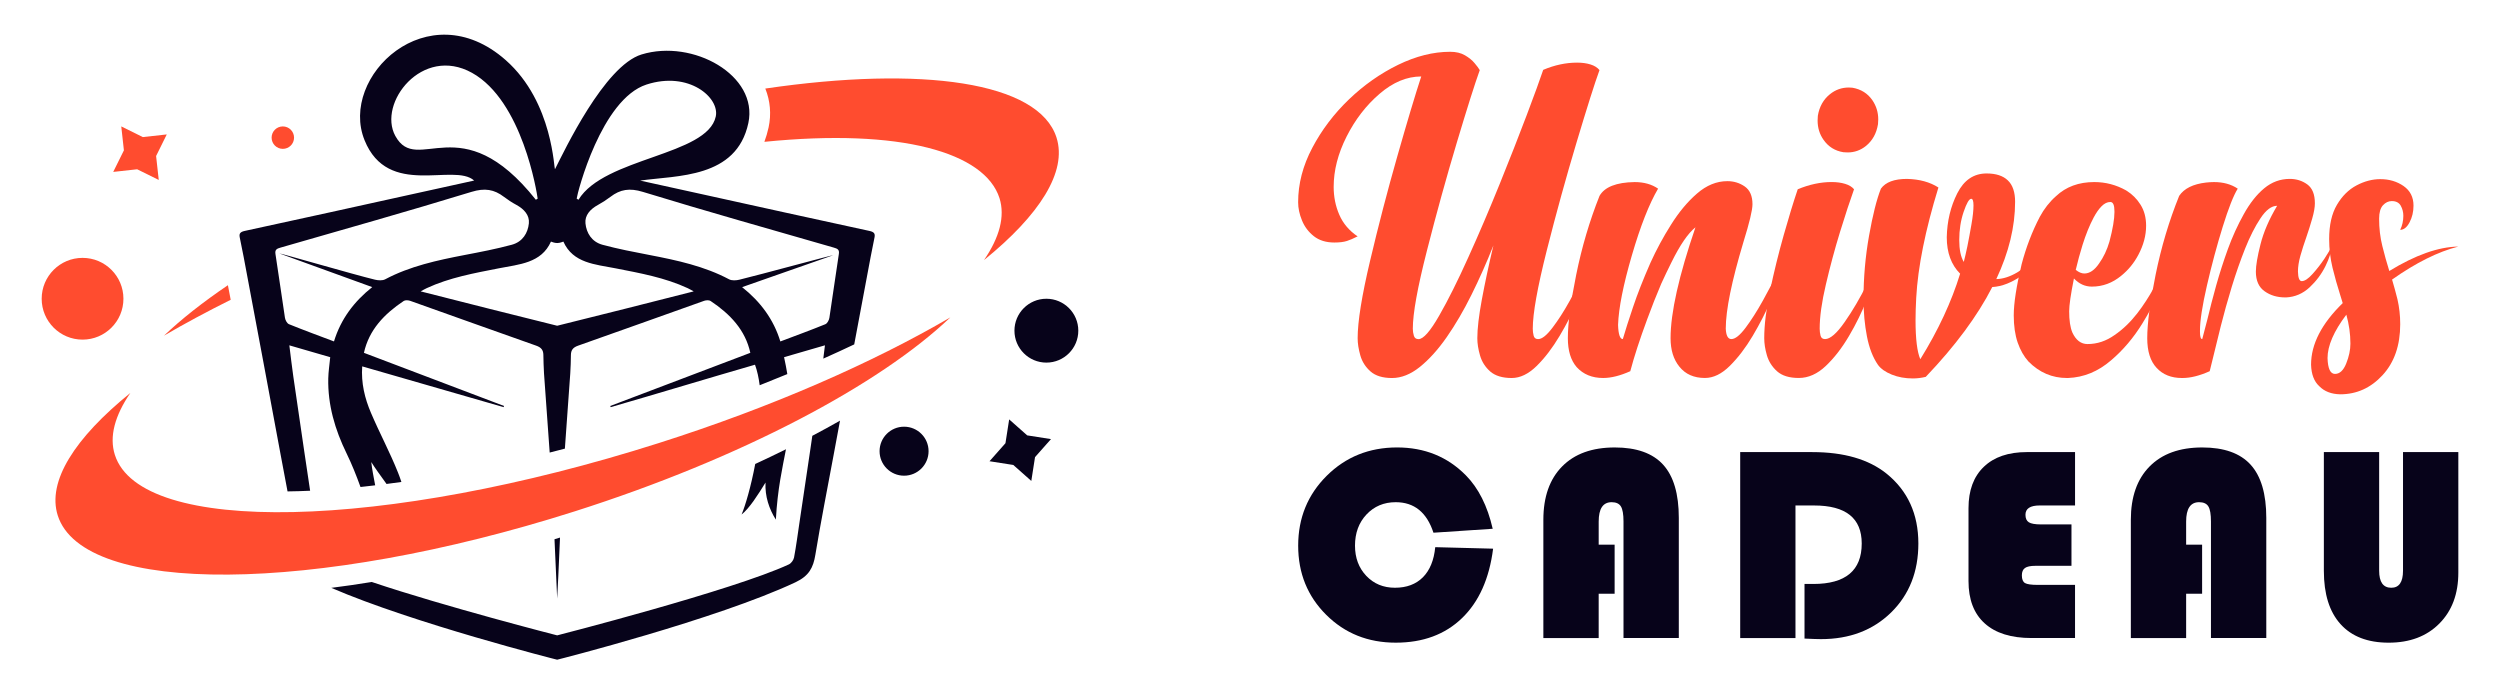
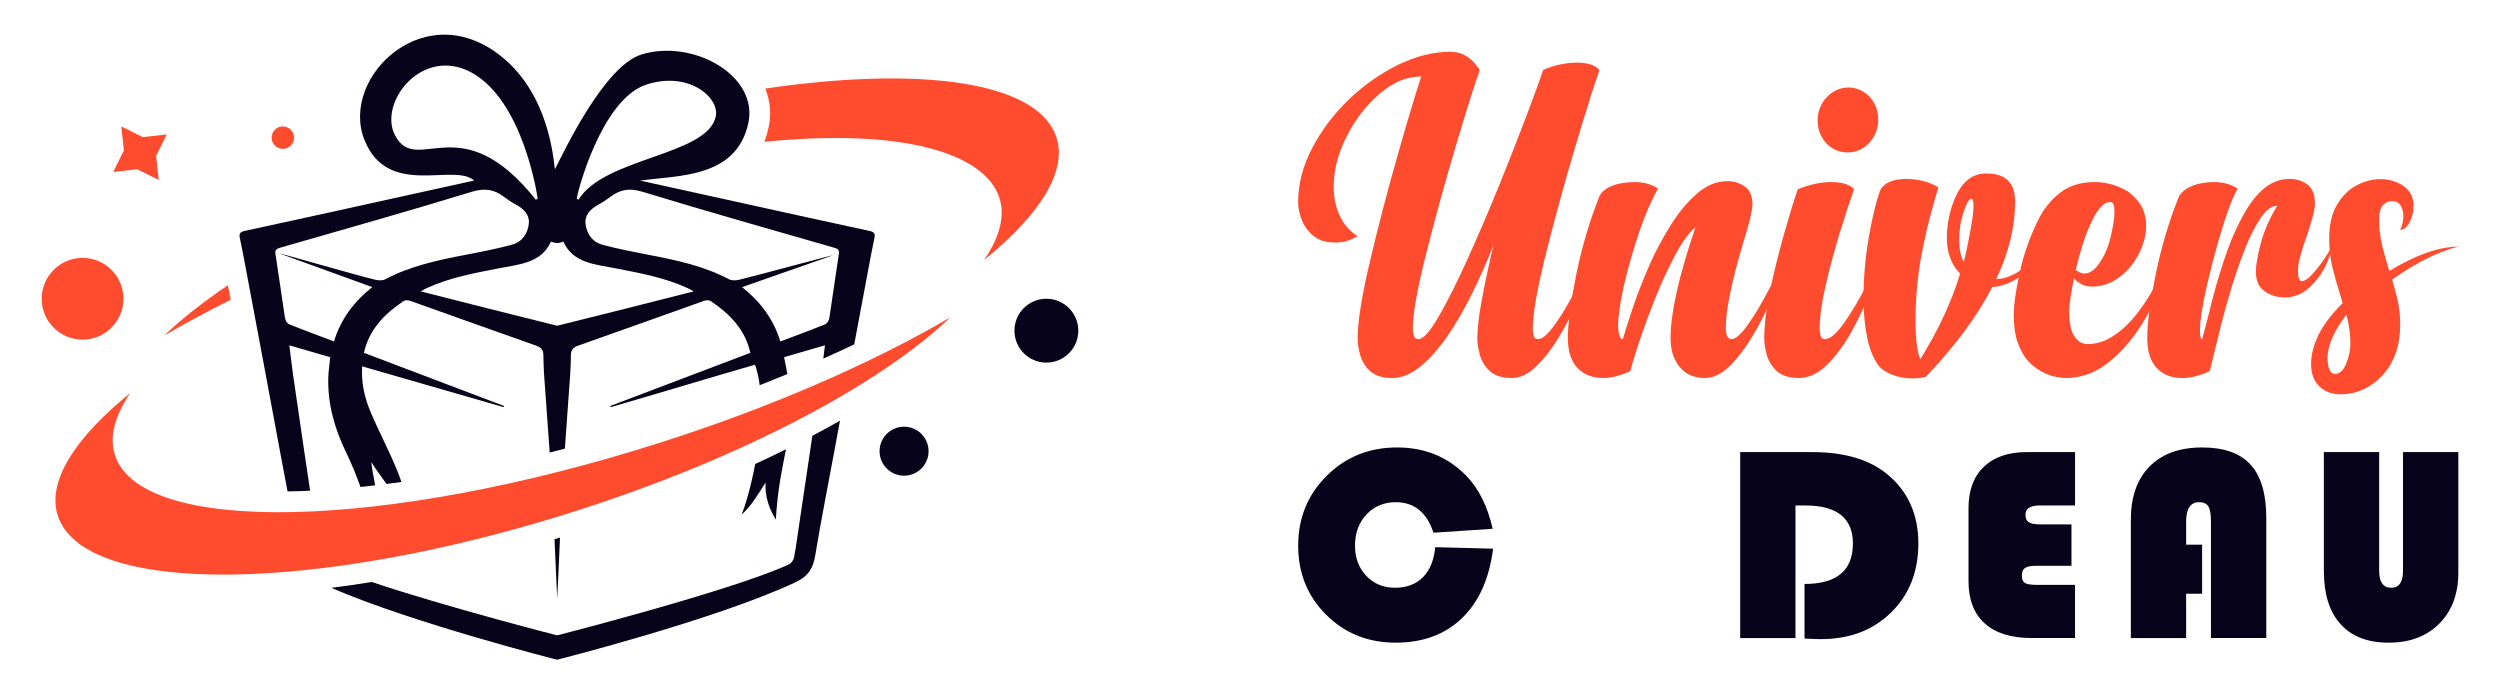
<svg xmlns="http://www.w3.org/2000/svg" version="1.1" id="Calque_1" x="0px" y="0px" width="180px" height="50px" viewBox="0 0 180 50" enable-background="new 0 0 180 50" xml:space="preserve">
  <g>
    <g>
      <g>
        <path fill="#FF4C2F" d="M111.111,5.03c0.823-0.348,1.637-0.521,2.441-0.521c0.358,0,0.679,0.044,0.962,0.131     c0.282,0.087,0.499,0.222,0.65,0.406c-0.35,0.956-0.896,2.694-1.653,5.214c-0.755,2.519-1.47,5.109-2.143,7.77     c-0.671,2.659-1.008,4.539-1.008,5.636c0,0.174,0.02,0.342,0.063,0.506c0.043,0.162,0.15,0.243,0.324,0.243     c0.275,0,0.615-0.271,1.027-0.814c0.414-0.542,0.833-1.194,1.254-1.955c0.423-0.76,0.805-1.497,1.142-2.216     c0.337-0.715,0.581-1.274,0.73-1.676c0,0.206-0.109,0.663-0.332,1.368c-0.221,0.705-0.529,1.512-0.921,2.419     c-0.391,0.906-0.843,1.791-1.36,2.655c-0.515,0.861-1.065,1.583-1.652,2.158c-0.586,0.574-1.184,0.862-1.792,0.862     c-0.674,0-1.188-0.158-1.549-0.472c-0.355-0.316-0.601-0.697-0.73-1.148c-0.132-0.451-0.196-0.867-0.196-1.246     c0-0.685,0.108-1.613,0.326-2.786c0.219-1.172,0.494-2.47,0.831-3.892c-0.488,1.237-1.018,2.424-1.581,3.558     c-0.563,1.135-1.158,2.151-1.782,3.047c-0.624,0.896-1.271,1.609-1.932,2.142c-0.663,0.531-1.331,0.798-2.002,0.798     c-0.674,0-1.191-0.158-1.548-0.472c-0.36-0.316-0.604-0.697-0.734-1.148c-0.129-0.451-0.195-0.867-0.195-1.246     c0-1.194,0.299-3.055,0.897-5.58c0.596-2.524,1.249-5.032,1.961-7.525c0.71-2.492,1.283-4.405,1.72-5.741     c-1.032,0-2.031,0.415-2.998,1.247c-0.968,0.83-1.76,1.858-2.379,3.086c-0.619,1.228-0.927,2.433-0.927,3.617     c0,0.715,0.134,1.386,0.407,2.011c0.27,0.625,0.711,1.144,1.319,1.555c-0.032,0.013-0.059,0.022-0.081,0.034     c-0.228,0.119-0.457,0.216-0.684,0.292c-0.23,0.076-0.533,0.114-0.913,0.114c-0.597,0-1.089-0.152-1.475-0.455     c-0.386-0.304-0.671-0.683-0.854-1.134c-0.186-0.45-0.278-0.887-0.278-1.31c0-1.327,0.339-2.632,1.019-3.919     c0.677-1.286,1.557-2.447,2.637-3.485c1.081-1.036,2.263-1.867,3.544-2.492c1.281-0.624,2.53-0.938,3.747-0.938     c0.425,0,0.779,0.085,1.066,0.254c0.286,0.168,0.52,0.355,0.69,0.562c0.175,0.207,0.3,0.375,0.374,0.504     c-0.345,0.956-0.896,2.694-1.651,5.214c-0.755,2.519-1.47,5.109-2.149,7.77c-0.681,2.659-1.02,4.539-1.02,5.636     c0,0.174,0.026,0.342,0.076,0.506c0.049,0.162,0.16,0.243,0.335,0.243c0.346,0,0.838-0.559,1.48-1.678     c0.643-1.118,1.346-2.525,2.108-4.219c0.768-1.693,1.519-3.453,2.258-5.278c0.736-1.822,1.388-3.478,1.946-4.958     C110.487,6.798,110.881,5.715,111.111,5.03z" />
        <path fill="#FF4C2F" d="M122.072,16.368c-0.531,0.423-1.109,1.266-1.729,2.524c-0.25,0.5-0.493,1.01-0.731,1.53     c-0.348,0.815-0.685,1.668-1.012,2.559c-0.543,1.466-0.947,2.714-1.219,3.745c-0.729,0.327-1.38,0.489-1.955,0.489     c-0.794,0-1.429-0.261-1.905-0.782c-0.424-0.489-0.636-1.182-0.636-2.084c0-1.063,0.2-2.587,0.602-4.569     c0.402-1.981,0.961-3.873,1.678-5.677c0.368-0.642,1.211-0.973,2.525-0.994c0.674,0,1.237,0.159,1.692,0.474     c-0.639,1.086-1.27,2.687-1.888,4.805c-0.618,2.117-0.95,3.785-0.994,5.001c0.021,0.684,0.137,1.025,0.343,1.025     c0.171-0.597,0.419-1.361,0.733-2.296c0.312-0.935,0.73-1.998,1.254-3.194c0.434-0.955,0.924-1.861,1.467-2.72     c0.575-0.922,1.204-1.679,1.89-2.271c0.684-0.593,1.41-0.89,2.182-0.89c0.465,0,0.884,0.128,1.253,0.384     c0.368,0.256,0.556,0.682,0.556,1.278c0,0.424-0.219,1.33-0.651,2.721c-0.848,2.824-1.272,4.902-1.272,6.238     c0.023,0.5,0.156,0.749,0.406,0.749c0.273,0,0.613-0.271,1.021-0.814c0.406-0.542,0.821-1.194,1.245-1.955     c0.425-0.76,0.808-1.497,1.148-2.216c0.343-0.715,0.589-1.274,0.741-1.676c0,0.206-0.115,0.663-0.341,1.368     c-0.229,0.705-0.537,1.512-0.93,2.419c-0.392,0.906-0.842,1.788-1.352,2.646s-1.06,1.576-1.646,2.158     c-0.587,0.58-1.182,0.871-1.793,0.871c-0.792,0-1.406-0.272-1.838-0.814c-0.425-0.52-0.636-1.204-0.636-2.052     C120.281,22.514,120.879,19.854,122.072,16.368z" />
        <path fill="#FF4C2F" d="M131.017,23.665c0,0.174,0.02,0.342,0.063,0.506c0.044,0.162,0.151,0.243,0.325,0.243     c0.368,0,0.84-0.407,1.408-1.222c0.571-0.814,1.11-1.734,1.621-2.76c0.512-1.027,0.887-1.921,1.124-2.68     c0,0.228-0.098,0.694-0.303,1.399c-0.2,0.706-0.479,1.512-0.835,2.411c-0.361,0.902-0.791,1.782-1.297,2.639     c-0.505,0.858-1.063,1.576-1.669,2.151c-0.607,0.574-1.256,0.862-1.938,0.862c-0.687,0-1.206-0.161-1.566-0.48     c-0.357-0.319-0.601-0.703-0.732-1.148c-0.13-0.445-0.193-0.858-0.193-1.237c0-0.944,0.139-2.091,0.421-3.438     c0.284-1.346,0.61-2.671,0.979-3.975c0.368-1.302,0.706-2.405,1.012-3.308c0.832-0.346,1.649-0.521,2.442-0.521     c0.357,0,0.68,0.043,0.968,0.13c0.289,0.088,0.501,0.219,0.644,0.391c-0.293,0.816-0.63,1.843-1.011,3.079     c-0.381,1.238-0.717,2.496-1.016,3.771C131.163,21.757,131.017,22.817,131.017,23.665z M132.724,10.96     c-0.607-0.098-1.084-0.396-1.432-0.896c-0.282-0.402-0.424-0.864-0.424-1.385c0-0.108,0.006-0.223,0.017-0.342     c0.107-0.652,0.396-1.169,0.862-1.547c0.402-0.328,0.858-0.489,1.368-0.489c0.088,0,0.175,0.006,0.263,0.015     c0.618,0.109,1.094,0.409,1.431,0.896c0.282,0.413,0.425,0.874,0.425,1.386c0,0.108-0.006,0.223-0.018,0.342     c-0.107,0.662-0.396,1.183-0.862,1.564c-0.389,0.314-0.831,0.471-1.319,0.471C132.937,10.976,132.833,10.97,132.724,10.96z" />
        <path fill="#FF4C2F" d="M143.442,20.668c-1.065,2.084-2.663,4.24-4.787,6.466c-0.317,0.077-0.626,0.114-0.931,0.114     c-0.554,0-1.058-0.092-1.516-0.276c-0.456-0.185-0.788-0.419-0.993-0.7c-0.369-0.533-0.633-1.217-0.796-2.053     c-0.162-0.835-0.246-1.731-0.246-2.688c0-1.543,0.132-3.063,0.399-4.562c0.266-1.497,0.552-2.627,0.854-3.387     c0.338-0.467,0.961-0.701,1.875-0.701c0.902,0.021,1.655,0.228,2.265,0.619c-0.946,3.073-1.479,5.723-1.599,7.949     c-0.031,0.586-0.048,1.124-0.048,1.611c0,1.348,0.116,2.281,0.343,2.803c1.292-2.085,2.248-4.137,2.867-6.157     c-0.641-0.64-0.962-1.514-0.962-2.623c0.023-1.161,0.277-2.217,0.758-3.168c0.482-0.949,1.185-1.426,2.108-1.426     c0.674,0,1.185,0.166,1.53,0.498c0.35,0.33,0.524,0.846,0.524,1.539c0,1.792-0.45,3.648-1.354,5.569     c0.479-0.01,0.985-0.173,1.517-0.487c0.837-0.532,1.399-1.15,1.692-1.856c0,0.521-0.237,1.027-0.716,1.523     c-0.478,0.493-1.048,0.875-1.709,1.146C144.159,20.564,143.802,20.647,143.442,20.668z M141.392,18.86     c0.074-0.283,0.161-0.663,0.262-1.141c0.096-0.479,0.193-0.999,0.29-1.563c0.099-0.565,0.147-1.021,0.147-1.369     c0-0.315-0.055-0.474-0.163-0.474c-0.149,0-0.333,0.313-0.545,0.938c-0.213,0.624-0.317,1.301-0.317,2.028     C141.065,17.965,141.173,18.491,141.392,18.86z" />
        <path fill="#FF4C2F" d="M154.52,16.254c0,0.695-0.186,1.39-0.554,2.086c-0.313,0.597-0.728,1.102-1.238,1.514     c-0.63,0.521-1.337,0.782-2.116,0.782c-0.489,0-0.92-0.196-1.288-0.587c-0.229,1.14-0.343,1.929-0.343,2.362     c0,0.65,0.075,1.163,0.23,1.531c0.258,0.554,0.622,0.83,1.089,0.83c0.697,0,1.347-0.217,1.954-0.651     c0.587-0.4,1.13-0.922,1.63-1.563c0.436-0.564,0.83-1.173,1.189-1.825c0.564-1.041,1.003-2.036,1.319-2.979     c0,0.641-0.316,1.731-0.945,3.272c-0.327,0.75-0.723,1.499-1.188,2.249c-0.641,1.043-1.395,1.934-2.263,2.67     c-0.936,0.806-1.967,1.228-3.096,1.271h-0.082c-1.063,0-1.986-0.396-2.769-1.188c-0.325-0.359-0.584-0.812-0.776-1.362     c-0.188-0.548-0.283-1.201-0.283-1.962c0-0.869,0.19-2.096,0.568-3.681c0.317-1.205,0.75-2.341,1.304-3.404     c0.316-0.587,0.706-1.087,1.175-1.499c0.717-0.674,1.634-1.011,2.753-1.011c0.813,0,1.581,0.202,2.294,0.603     c0.425,0.262,0.771,0.603,1.035,1.027C154.386,15.163,154.52,15.666,154.52,16.254z M152.24,15.276v-0.065     c0-0.445-0.099-0.668-0.295-0.668c-0.218,0-0.426,0.101-0.627,0.302c-0.2,0.2-0.394,0.476-0.577,0.821     c-0.294,0.556-0.561,1.213-0.799,1.972c-0.187,0.599-0.348,1.195-0.488,1.791c0.217,0.176,0.425,0.263,0.618,0.263     c0.381,0,0.732-0.239,1.059-0.717c0.327-0.457,0.576-0.984,0.749-1.581C152.12,16.482,152.24,15.776,152.24,15.276z" />
        <path fill="#FF4C2F" d="M159.098,26.727c-0.729,0.327-1.38,0.489-1.955,0.489h-0.049c-0.761,0-1.365-0.241-1.814-0.725     c-0.455-0.483-0.679-1.196-0.679-2.142c0-1.063,0.201-2.587,0.603-4.569c0.403-1.981,0.967-3.873,1.696-5.677     c0.357-0.532,1.001-0.852,1.937-0.96c0.194-0.021,0.387-0.034,0.569-0.034c0.674,0,1.242,0.159,1.711,0.474     c-0.305,0.487-0.665,1.406-1.084,2.751c-0.418,1.348-0.796,2.755-1.133,4.22s-0.502,2.546-0.502,3.242v0.097     c0,0.349,0.053,0.521,0.163,0.521c0.106-0.392,0.232-0.869,0.374-1.433c0.172-0.729,0.381-1.531,0.625-2.411     c0.247-0.879,0.529-1.76,0.848-2.639c0.319-0.879,0.7-1.715,1.143-2.509c0.438-0.792,0.929-1.414,1.472-1.864     c0.543-0.451,1.156-0.677,1.842-0.677c0.477,0,0.897,0.133,1.262,0.398c0.364,0.267,0.544,0.72,0.544,1.361     c0,0.282-0.063,0.648-0.193,1.1s-0.27,0.897-0.424,1.343c-0.163,0.456-0.302,0.899-0.425,1.328     c-0.119,0.428-0.177,0.806-0.177,1.133c0.01,0.466,0.101,0.698,0.275,0.698c0.207,0,0.466-0.17,0.772-0.511     c0.311-0.344,0.596-0.709,0.858-1.101c0.261-0.391,0.43-0.685,0.505-0.879c0,0.358-0.144,0.824-0.424,1.399     c-0.283,0.577-0.667,1.09-1.147,1.539c-0.486,0.452-1.046,0.693-1.688,0.726h-0.063c-0.575,0-1.072-0.146-1.483-0.439     c-0.422-0.293-0.635-0.767-0.635-1.417c0-0.435,0.111-1.092,0.334-1.971c0.222-0.881,0.621-1.804,1.197-2.77     c-0.403,0-0.802,0.3-1.197,0.896c-0.397,0.598-0.766,1.325-1.108,2.183c-0.341,0.858-0.663,1.775-0.962,2.753     c-0.297,0.978-0.561,1.92-0.789,2.826c-0.228,0.908-0.418,1.681-0.57,2.322C159.228,26.199,159.148,26.51,159.098,26.727z" />
        <path fill="#FF4C2F" d="M173.772,14.804c0,0.445-0.094,0.848-0.285,1.207c-0.188,0.357-0.415,0.537-0.673,0.537     c0.149-0.305,0.226-0.641,0.226-1.011c0-0.261-0.062-0.502-0.186-0.726c-0.125-0.222-0.342-0.333-0.645-0.333     c-0.238,0-0.451,0.101-0.637,0.302c-0.183,0.199-0.276,0.524-0.276,0.968c0,0.684,0.075,1.336,0.229,1.955     c0.152,0.619,0.321,1.221,0.504,1.808c1.88-1.149,3.535-1.737,4.971-1.758c-1.457,0.368-3.046,1.161-4.772,2.376     c0.139,0.469,0.27,0.94,0.388,1.418c0.132,0.575,0.199,1.175,0.199,1.793c0,1.531-0.425,2.755-1.273,3.673     c-0.846,0.917-1.861,1.377-3.047,1.377c-0.639-0.013-1.144-0.207-1.513-0.588c-0.369-0.337-0.566-0.853-0.586-1.546     c0-1.478,0.761-2.954,2.279-4.432c-0.056-0.195-0.114-0.391-0.181-0.586c-0.206-0.641-0.389-1.297-0.552-1.962     c-0.162-0.668-0.243-1.356-0.243-2.061c0-1.012,0.186-1.834,0.56-2.468c0.375-0.636,0.849-1.103,1.418-1.402     c0.568-0.299,1.139-0.447,1.701-0.447c0.643,0,1.2,0.166,1.68,0.497C173.533,13.727,173.772,14.195,173.772,14.804z      M168.119,26.922c0.337,0,0.608-0.249,0.808-0.749c0.2-0.498,0.303-0.976,0.303-1.433c0-0.695-0.1-1.392-0.293-2.084     c-0.901,1.193-1.354,2.236-1.354,3.126C167.605,26.544,167.786,26.922,168.119,26.922z" />
      </g>
      <g>
        <g>
          <path fill="#07031A" d="M103.337,39.396l4.167,0.108c-0.273,2.157-1.02,3.826-2.24,5.001c-1.218,1.178-2.809,1.767-4.772,1.767      c-1.995,0-3.665-0.67-5.006-2.006c-1.345-1.338-2.017-2.996-2.017-4.979c0-1.994,0.687-3.671,2.056-5.032      c1.37-1.359,3.058-2.039,5.066-2.039c1.975,0,3.624,0.667,4.943,2c0.915,0.923,1.562,2.207,1.941,3.855l-4.266,0.284      c-0.479-1.464-1.384-2.197-2.718-2.197c-0.85,0-1.55,0.296-2.103,0.883c-0.553,0.588-0.828,1.338-0.828,2.246      c0,0.877,0.27,1.601,0.812,2.174c0.543,0.571,1.23,0.856,2.063,0.856c0.841,0,1.514-0.252,2.015-0.754      C102.948,41.061,103.246,40.339,103.337,39.396z" />
-           <path fill="#07031A" d="M116.253,39.219v3.532h-1.148v3.188h-3.983v-8.514c0-1.648,0.45-2.927,1.351-3.84      c0.897-0.912,2.161-1.368,3.79-1.368c1.57,0,2.73,0.413,3.483,1.241c0.752,0.826,1.128,2.104,1.128,3.829v8.651h-3.982v-8.386      c0-0.523-0.063-0.887-0.188-1.089c-0.125-0.203-0.348-0.305-0.666-0.305c-0.622,0-0.933,0.464-0.933,1.394v1.666H116.253z" />
-           <path fill="#07031A" d="M129.274,36.394v9.545h-3.98V32.551h5.188c2.278,0,4.057,0.516,5.347,1.549      c1.529,1.234,2.293,2.913,2.293,5.032c0,2.026-0.653,3.681-1.96,4.964c-1.31,1.28-2.99,1.921-5.052,1.921      c-0.242,0-0.636-0.013-1.185-0.04v-3.932h0.635c2.323,0,3.484-0.972,3.484-2.913c0-1.824-1.144-2.738-3.425-2.738H129.274z" />
+           <path fill="#07031A" d="M129.274,36.394v9.545h-3.98V32.551h5.188c2.278,0,4.057,0.516,5.347,1.549      c1.529,1.234,2.293,2.913,2.293,5.032c0,2.026-0.653,3.681-1.96,4.964c-1.31,1.28-2.99,1.921-5.052,1.921      c-0.242,0-0.636-0.013-1.185-0.04v-3.932c2.323,0,3.484-0.972,3.484-2.913c0-1.824-1.144-2.738-3.425-2.738H129.274z" />
          <path fill="#07031A" d="M149.146,37.759v2.98h-2.599c-0.354,0-0.604,0.053-0.751,0.158c-0.147,0.104-0.222,0.28-0.222,0.529      c0,0.281,0.076,0.466,0.228,0.555c0.15,0.087,0.458,0.131,0.919,0.131h2.681v3.826h-3.131c-1.47,0-2.594-0.351-3.372-1.055      c-0.781-0.702-1.167-1.717-1.167-3.046v-5.247c0-1.281,0.366-2.274,1.103-2.98c0.734-0.706,1.768-1.06,3.104-1.06h3.464v3.843      h-2.541c-0.686,0-1.029,0.224-1.029,0.668c0,0.262,0.081,0.443,0.244,0.544c0.164,0.102,0.455,0.153,0.873,0.153H149.146z" />
          <path fill="#07031A" d="M158.552,39.219v3.532h-1.15v3.188h-3.981v-8.514c0-1.648,0.448-2.927,1.35-3.84      c0.899-0.912,2.163-1.368,3.792-1.368c1.568,0,2.729,0.413,3.482,1.241c0.751,0.826,1.128,2.104,1.128,3.829v8.651h-3.984      v-8.386c0-0.523-0.062-0.887-0.187-1.089c-0.124-0.203-0.346-0.305-0.667-0.305c-0.621,0-0.933,0.464-0.933,1.394v1.666H158.552      z" />
          <path fill="#07031A" d="M177,32.551v8.68c0,1.53-0.457,2.752-1.37,3.668c-0.911,0.917-2.126,1.374-3.645,1.374      c-1.509,0-2.663-0.445-3.466-1.335c-0.802-0.889-1.201-2.166-1.201-3.835v-8.552h3.981v8.542c0,0.817,0.291,1.226,0.873,1.226      c0.561,0,0.845-0.408,0.845-1.226v-8.542H177z" />
        </g>
      </g>
    </g>
    <g>
      <g>
        <polygon id="XMLID_54_" fill="#FF4C2F" points="8.921,10.825 8.152,12.378 9.875,12.188 11.43,12.956 11.239,11.233      12.007,9.679 10.284,9.87 8.731,9.101    " />
        <circle id="XMLID_53_" fill="#FF4C2F" cx="20.364" cy="9.91" r="0.808" />
        <circle id="XMLID_52_" fill="#FF4C2F" cx="5.944" cy="21.51" r="2.943" />
      </g>
      <g>
-         <polygon id="XMLID_51_" fill="#07031A" points="75.671,31.615 73.958,31.347 72.66,30.197 72.393,31.911 71.244,33.209      72.957,33.477 74.254,34.627 74.522,32.913    " />
        <circle id="XMLID_50_" fill="#07031A" cx="65.093" cy="32.486" r="1.764" />
        <circle id="XMLID_49_" fill="#07031A" cx="75.339" cy="23.809" r="2.299" />
      </g>
      <g id="XMLID_46_">
        <path id="XMLID_48_" fill="#FF4C2F" d="M76.069,9.906c-1.281-4.022-9.682-5.184-20.967-3.53c0.358,0.894,0.439,1.848,0.238,2.793     c-0.081,0.373-0.186,0.723-0.305,1.043c9.839-0.991,15.88,0.767,16.93,4.059c0.41,1.312,0,2.823-1.117,4.455     C74.848,15.485,76.851,12.364,76.069,9.906z M16.409,20.535c-1.802,1.222-3.352,2.442-4.603,3.634     c1.489-0.871,3.099-1.735,4.804-2.584L16.409,20.535z" />
        <path id="XMLID_47_" fill="#FF4C2F" d="M47.429,31.902c-19.775,6.291-37.308,6.671-39.159,0.847     c-0.417-1.311-0.003-2.824,1.114-4.455c-3.997,3.24-6.006,6.365-5.226,8.82c1.844,5.79,18.502,5.66,37.208-0.292     C53.4,32.993,63.349,27.689,68.426,22.85C62.837,26.115,55.58,29.31,47.429,31.902z" />
      </g>
      <g>
        <path fill="#07031A" d="M40.321,38.705c-0.133,0.041-0.265,0.082-0.397,0.121l0.192,4.271     C40.138,42.889,40.24,40.586,40.321,38.705z" />
        <path fill="#07031A" d="M17.543,18.498c0.483,2.568,0.965,5.138,1.446,7.707c0.409,2.188,0.816,4.374,1.222,6.562     c0.162,0.871,0.327,1.743,0.492,2.614c0.53-0.007,1.072-0.022,1.626-0.048c-0.146-0.969-0.289-1.938-0.433-2.907     c-0.263-1.779-0.526-3.559-0.78-5.339c-0.102-0.715-0.184-1.432-0.283-2.223c1.041,0.303,1.979,0.575,2.943,0.854     c-0.052,0.542-0.13,1.037-0.141,1.534c-0.04,1.896,0.481,3.679,1.318,5.392c0.387,0.793,0.708,1.603,1.003,2.42     c0.347-0.035,0.703-0.079,1.057-0.121c-0.117-0.612-0.229-1.192-0.282-1.676c0.222,0.361,0.644,0.95,1.1,1.578     c0.354-0.045,0.711-0.094,1.07-0.145c-0.076-0.229-0.155-0.454-0.241-0.667c-0.58-1.459-1.333-2.858-1.949-4.305     c-0.448-1.05-0.716-2.148-0.632-3.349c3.433,0.99,6.806,1.963,10.179,2.936c0.01-0.027,0.021-0.056,0.033-0.085     c-3.358-1.272-6.715-2.547-10.087-3.826c0.361-1.647,1.458-2.796,2.866-3.735c0.104-0.068,0.323-0.059,0.46-0.01     c3.025,1.072,6.043,2.163,9.072,3.227c0.373,0.131,0.513,0.321,0.521,0.655c0.011,0.446,0.017,0.895,0.046,1.34     c0.133,1.901,0.276,3.803,0.409,5.704c0.363-0.091,0.729-0.188,1.094-0.283c0.128-1.807,0.262-3.614,0.388-5.421     c0.033-0.445,0.037-0.894,0.047-1.34c0.009-0.334,0.147-0.524,0.521-0.655c3.028-1.063,6.046-2.154,9.072-3.227     c0.136-0.049,0.356-0.059,0.46,0.01c1.408,0.939,2.505,2.088,2.864,3.735c-3.371,1.279-6.727,2.554-10.085,3.826     c0.011,0.029,0.022,0.058,0.033,0.085c3.372-0.973,6.956-2.065,10.389-3.056c0.161,0.445,0.268,0.946,0.337,1.479     c0.672-0.264,1.333-0.532,1.99-0.804c-0.064-0.383-0.138-0.781-0.234-1.217c0.963-0.279,1.903-0.552,2.943-0.854     c-0.042,0.332-0.08,0.646-0.119,0.958c0.756-0.337,1.499-0.679,2.227-1.024c0.395-2.101,0.788-4.201,1.182-6.3     c0.09-0.473,0.193-0.941,0.281-1.413c0.051-0.269-0.037-0.386-0.373-0.458c-4.061-0.876-8.118-1.776-12.174-2.67     c-1.469-0.324-2.938-0.647-4.332-0.954c2.665-0.382,6.938-0.146,7.793-4.143c0.734-3.437-3.998-6.07-7.691-4.937     c-2.679,0.823-5.567,6.957-6.224,8.246c-0.095,0.186-0.092-4.787-3.559-7.843c-5.603-4.937-12.011,1.198-10.159,5.771     c1.695,4.19,6.424,1.597,7.891,2.904c-1.394,0.307-2.863,0.63-4.332,0.954c-4.056,0.894-8.113,1.794-12.174,2.67     c-0.336,0.072-0.424,0.189-0.374,0.458C17.351,17.557,17.455,18.025,17.543,18.498z M46.281,13.814     c4.559,1.396,9.155,2.688,13.741,4.01c0.269,0.077,0.428,0.141,0.375,0.465c-0.241,1.529-0.443,3.062-0.681,4.591     c-0.026,0.169-0.148,0.406-0.294,0.465c-1.063,0.432-2.142,0.827-3.237,1.24c-0.488-1.595-1.43-2.859-2.753-3.911     c1.502-0.541,5.11-1.778,6.554-2.297c-0.019-0.033-5.235,1.395-6.749,1.761c-0.231,0.058-0.546,0.076-0.739-0.026     c-1.783-0.947-3.746-1.369-5.729-1.751c-1.136-0.218-2.275-0.437-3.387-0.737c-0.778-0.211-1.161-0.848-1.229-1.543     c-0.057-0.578,0.343-1.024,0.9-1.326c0.313-0.17,0.614-0.366,0.895-0.58C44.655,13.633,45.33,13.523,46.281,13.814z      M46.545,6.088c3.059-0.993,5.283,0.949,4.99,2.303c-0.609,2.82-8.022,2.938-9.885,5.992c-0.044-0.027-0.085-0.054-0.13-0.081     C41.572,13.878,43.292,7.146,46.545,6.088z M39.669,17.395c0.045,0.013,0.248,0.104,0.447,0.104c0.199,0,0.4-0.091,0.447-0.104     c0.691,1.557,2.302,1.639,3.751,1.923c1.778,0.349,3.555,0.668,5.198,1.429c0.129,0.06,0.251,0.134,0.435,0.232     c-3.317,0.84-6.558,1.67-9.808,2.469c-0.007,0.001-0.015,0.001-0.022,0.003c-0.007-0.002-0.016-0.002-0.022-0.003     c-3.25-0.799-6.49-1.629-9.808-2.469c0.183-0.099,0.305-0.173,0.436-0.232c1.641-0.761,3.418-1.08,5.196-1.429     C37.367,19.033,38.978,18.951,39.669,17.395z M28.463,9.787c-1.287-2.352,1.93-6.54,5.522-4.543     c3.632,2.02,4.675,8.634,4.727,9.058c-0.044,0.027-0.086,0.054-0.13,0.081C33.173,7.567,30.057,12.698,28.463,9.787z      M20.21,17.824c4.585-1.322,9.182-2.613,13.741-4.01c0.951-0.291,1.625-0.182,2.333,0.359c0.281,0.214,0.581,0.41,0.896,0.58     c0.557,0.302,0.956,0.748,0.899,1.326c-0.068,0.695-0.451,1.332-1.228,1.543c-1.112,0.301-2.252,0.52-3.389,0.737     c-1.983,0.382-3.945,0.804-5.729,1.751c-0.192,0.103-0.507,0.084-0.739,0.026c-1.514-0.366-6.863-1.923-6.881-1.89     c1.442,0.519,5.185,1.885,6.687,2.426c-1.324,1.052-2.266,2.316-2.753,3.911c-1.096-0.413-2.175-0.809-3.238-1.24     c-0.146-0.059-0.267-0.296-0.293-0.465c-0.238-1.529-0.44-3.062-0.683-4.591C19.783,17.965,19.94,17.901,20.21,17.824z" />
        <path fill="#07031A" d="M58.487,31.378c-0.051,0.35-0.101,0.698-0.153,1.048c-0.257,1.744-0.518,3.487-0.777,5.231     c-0.124,0.826-0.23,1.657-0.385,2.48c-0.035,0.185-0.201,0.419-0.376,0.501c-4.021,1.869-16.68,5.109-16.68,5.109     s-8.05-2.061-13.349-3.844c-0.989,0.161-1.958,0.302-2.914,0.423c5.876,2.542,16.253,5.177,16.262,5.173     c0.009,0.004,11.509-2.916,17.154-5.572c0.99-0.466,1.285-1.065,1.435-1.969c0.396-2.403,0.871-4.797,1.316-7.192     c0.153-0.826,0.308-1.651,0.461-2.478C59.835,30.655,59.17,31.018,58.487,31.378z" />
        <path fill="#07031A" d="M55.117,34.743c-0.05,0.991,0.263,1.914,0.745,2.67c0.125-2.234,0.467-3.702,0.728-5.067     c-0.724,0.357-1.458,0.712-2.214,1.06c-0.304,1.615-0.707,2.989-0.982,3.64C53.95,36.608,54.581,35.621,55.117,34.743z" />
      </g>
    </g>
  </g>
</svg>